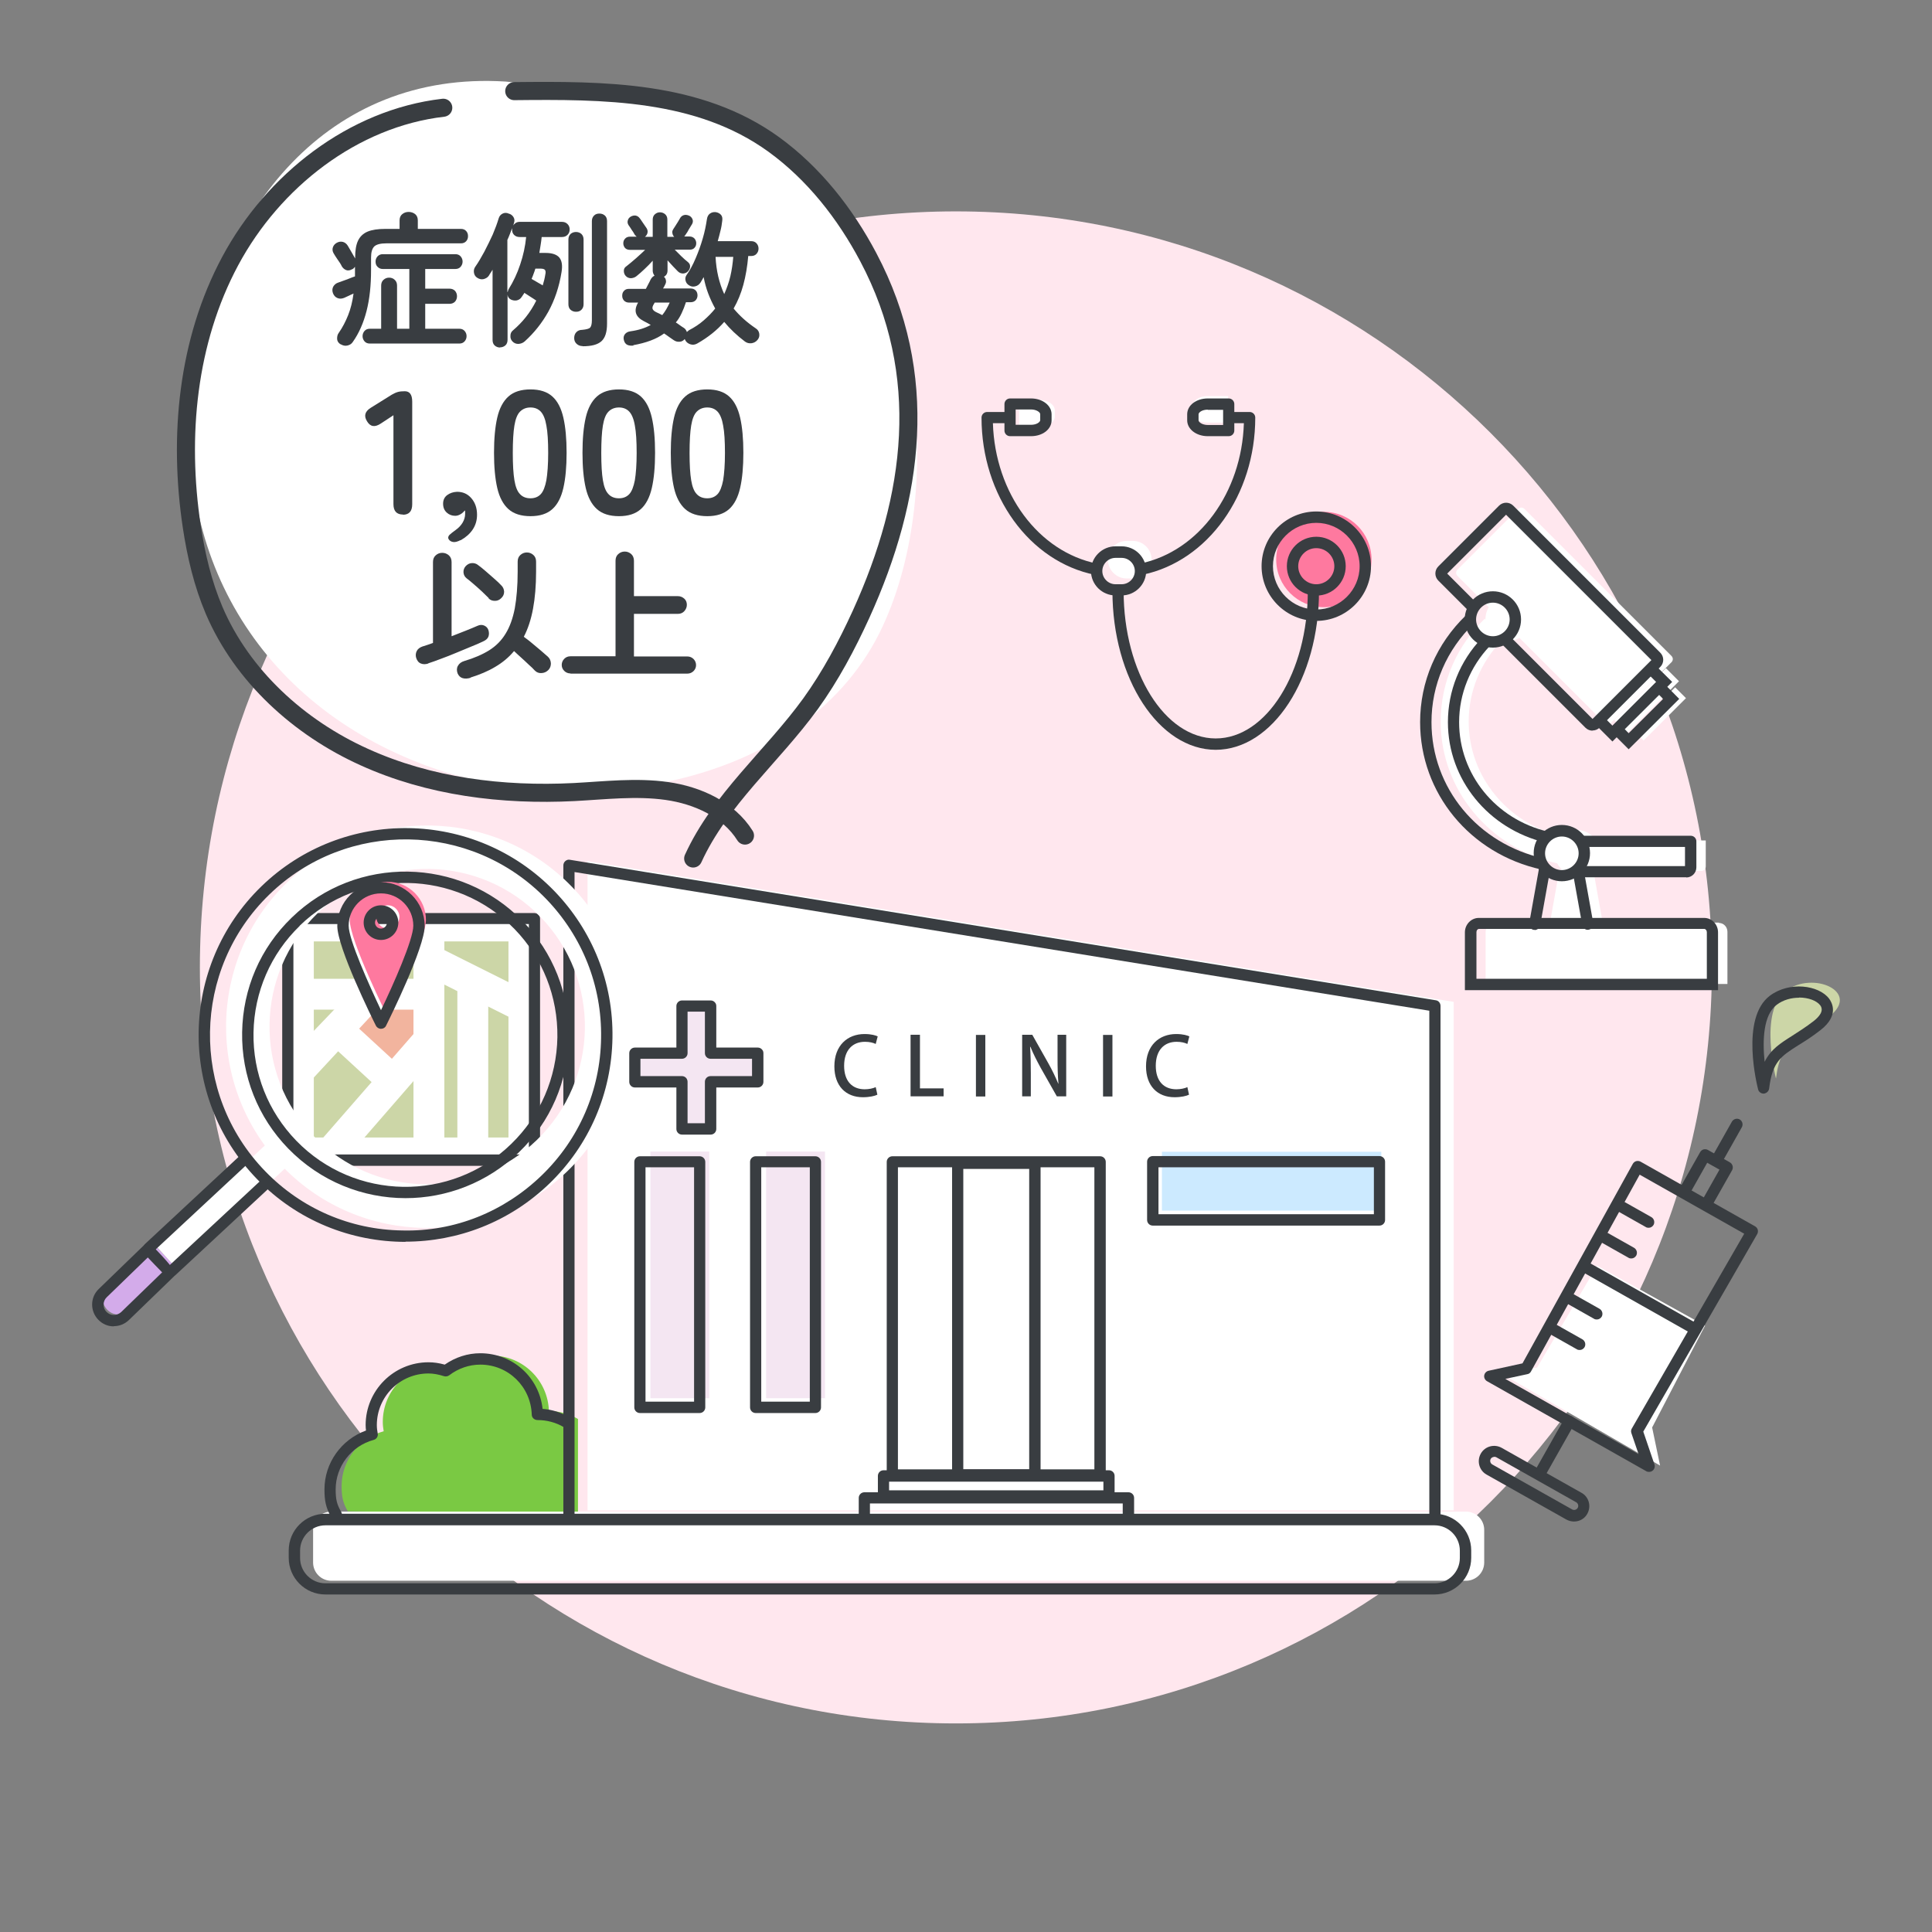
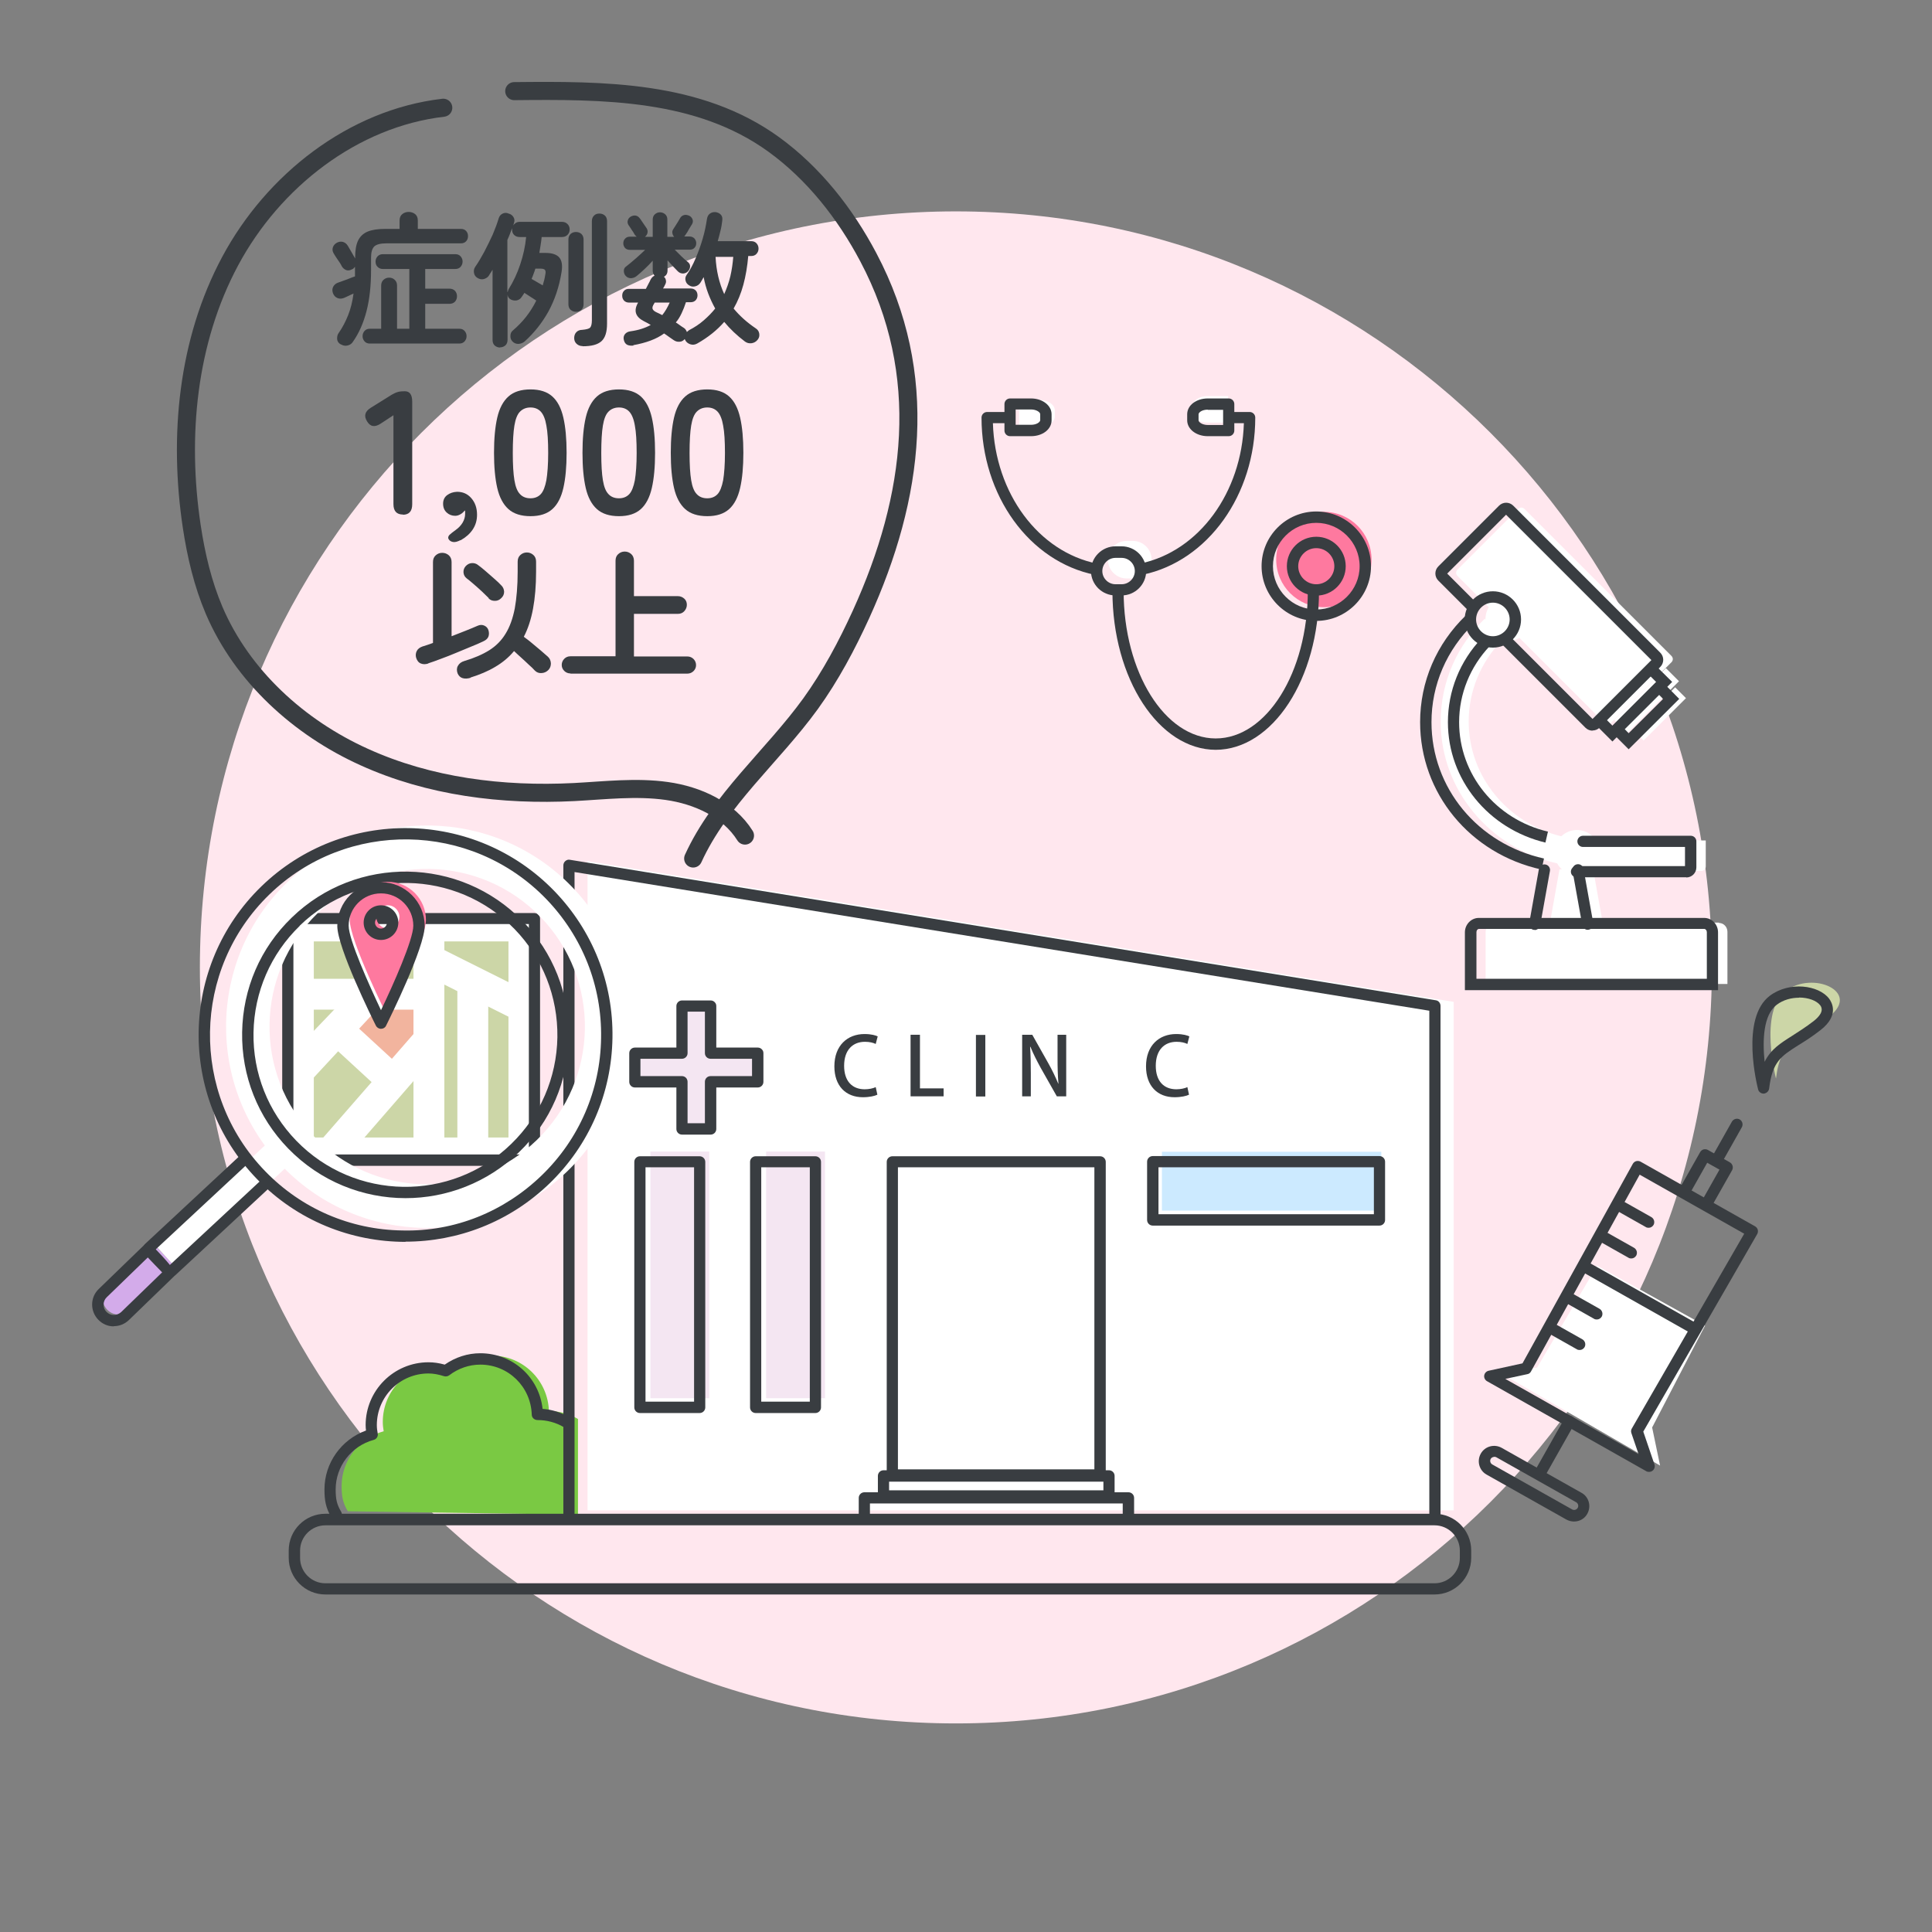
<svg xmlns="http://www.w3.org/2000/svg" width="107" height="107" viewBox="0 0 107 107" fill="none">
  <rect x="0" y="0" width="107" height="107" fill="#808080" stroke="none" />
  <g clip-path="url(#clip0_229_804)">
    <path d="M52.94 95.448C76.064 95.448 94.81 76.702 94.81 53.578C94.81 30.453 76.064 11.707 52.94 11.707C29.816 11.707 11.07 30.453 11.07 53.578C11.07 76.702 29.816 95.448 52.94 95.448Z" fill="#FFE7EE" />
    <path d="M98.36 59.738C98.36 59.738 97.39 56.018 98.9 54.878C100.41 53.748 103.06 54.928 101.33 56.278C99.6 57.628 98.63 57.518 98.36 59.728V59.738Z" fill="#CCD6A7" />
    <path d="M62.74 29.957H62.4C61.826 29.957 61.36 30.423 61.36 30.997C61.36 31.572 61.826 32.038 62.4 32.038H62.74C63.314 32.038 63.78 31.572 63.78 30.997C63.78 30.423 63.314 29.957 62.74 29.957Z" fill="white" />
    <path d="M91.94 81.168L83.14 76.068L85.13 75.738L88.45 70.098L94.43 73.418L91.5 79.058L91.94 81.168Z" fill="white" />
    <path d="M92.259 37.001L89.395 39.864L90.124 40.593L92.987 37.729L92.259 37.001Z" fill="white" />
    <path d="M92.773 38.064L90.426 40.412L91.027 41.013L93.374 38.665L92.773 38.064Z" fill="white" />
    <path d="M95.2 51.097H88.76L88.25 48.237H94.22C94.36 48.237 94.47 48.127 94.47 47.987V46.547H88.5L88.47 46.707C88.28 46.267 87.84 45.967 87.33 45.967C87 45.967 86.7 46.097 86.47 46.317C83.52 45.597 81.34 43.027 81.34 39.957C81.34 38.247 82.02 36.697 83.12 35.527L83.04 35.417C83.18 35.477 83.34 35.507 83.51 35.507C83.74 35.507 83.96 35.437 84.15 35.327L84.21 35.387L88.86 40.037C88.96 40.137 89.11 40.137 89.21 40.037L92.57 36.677C92.67 36.577 92.67 36.427 92.57 36.327L84.43 28.187C84.33 28.087 84.18 28.087 84.08 28.187L80.72 31.547C80.62 31.647 80.62 31.797 80.72 31.897L82.45 33.627C82.34 33.817 82.27 34.037 82.27 34.267C82.27 34.287 82.27 34.307 82.27 34.327L82.23 34.267C80.72 35.727 79.79 37.737 79.79 39.967C79.79 43.787 82.55 46.987 86.24 47.817C86.31 47.937 86.39 48.047 86.5 48.147H86.37L85.84 51.117H82.74C82.49 51.117 82.28 51.337 82.28 51.607V54.497H95.67V51.607C95.67 51.337 95.46 51.117 95.21 51.117L95.2 51.097Z" fill="white" />
    <path d="M73.32 33.628C74.778 33.628 75.96 32.446 75.96 30.988C75.96 29.53 74.778 28.348 73.32 28.348C71.862 28.348 70.68 29.53 70.68 30.988C70.68 32.446 71.862 33.628 73.32 33.628Z" fill="#FE799F" />
    <path d="M57.6 23.628H56.44V22.158H57.6C58.05 22.158 58.42 22.418 58.42 22.728V23.058C58.42 23.368 58.05 23.628 57.6 23.628Z" fill="white" />
    <path d="M66.86 23.407H68.02V21.938H66.86C66.41 21.938 66.04 22.198 66.04 22.508V22.837C66.04 23.148 66.41 23.407 66.86 23.407Z" fill="white" />
    <path d="M19.26 83.698C18.99 83.228 18.92 82.888 18.92 82.308C18.92 80.848 19.91 79.638 21.25 79.268C21.22 79.098 21.2 78.928 21.2 78.748C21.2 76.998 22.62 75.578 24.37 75.578C24.71 75.578 25.02 75.648 25.33 75.738C25.86 75.328 26.52 75.078 27.24 75.078C28.96 75.078 30.35 76.448 30.4 78.148C30.99 78.148 31.54 78.308 32.01 78.588V83.888L19.25 83.698H19.26Z" fill="#7AC943" />
    <path d="M80.51 55.487L32.54 47.697V83.647H80.51V55.487Z" fill="white" />
-     <path d="M81.19 83.717H18.35C17.792 83.717 17.34 84.169 17.34 84.727V86.537C17.34 87.095 17.792 87.547 18.35 87.547H81.19C81.748 87.547 82.2 87.095 82.2 86.537V84.727C82.2 84.169 81.748 83.717 81.19 83.717Z" fill="white" />
    <path d="M39.28 63.777H36.02V77.437H39.28V63.777Z" fill="#F4E6F2" />
    <path d="M45.69 63.777H42.43V77.437H45.69V63.777Z" fill="#F4E6F2" />
    <path d="M76.5 67.048V63.788H64.35V67.048H76.5Z" fill="#CCEAFF" />
    <path d="M42.28 58.177H39.67V55.567H38.08V58.177H35.47V59.767H38.08V62.377H39.67V59.767H42.28V58.177Z" fill="#F4E6F2" />
    <path d="M79.47 84.188C79.3 84.188 79.16 84.047 79.16 83.877V55.977L31.82 48.297V83.877C31.82 84.047 31.68 84.188 31.51 84.188C31.34 84.188 31.2 84.047 31.2 83.877V47.928C31.2 47.837 31.24 47.748 31.31 47.688C31.38 47.627 31.47 47.597 31.56 47.617L79.52 55.398C79.67 55.417 79.78 55.557 79.78 55.708V83.877C79.78 84.047 79.64 84.188 79.47 84.188Z" fill="#393D41" />
    <path d="M38.75 78.258H35.44C35.27 78.258 35.13 78.118 35.13 77.948V64.348C35.13 64.178 35.27 64.038 35.44 64.038H38.75C38.92 64.038 39.06 64.178 39.06 64.348V77.948C39.06 78.118 38.92 78.258 38.75 78.258ZM35.75 77.628H38.44V64.648H35.75V77.628Z" fill="#393D41" />
    <path d="M45.16 78.258H41.85C41.68 78.258 41.54 78.118 41.54 77.948V64.348C41.54 64.178 41.68 64.038 41.85 64.038H45.16C45.33 64.038 45.47 64.178 45.47 64.348V77.948C45.47 78.118 45.33 78.258 45.16 78.258ZM42.16 77.628H44.85V64.648H42.16V77.628Z" fill="#393D41" />
    <path d="M60.93 82.008H49.42C49.25 82.008 49.11 81.868 49.11 81.698V64.348C49.11 64.178 49.25 64.038 49.42 64.038H60.93C61.1 64.038 61.24 64.178 61.24 64.348V81.698C61.24 81.868 61.1 82.008 60.93 82.008ZM49.73 81.378H60.61V64.648H49.73V81.378Z" fill="#393D41" />
    <path d="M61.42 83.158H48.93C48.76 83.158 48.62 83.018 48.62 82.848V81.738C48.62 81.568 48.76 81.428 48.93 81.428H61.42C61.59 81.428 61.73 81.568 61.73 81.738V82.848C61.73 83.018 61.59 83.158 61.42 83.158ZM49.24 82.538H61.11V82.058H49.24V82.538Z" fill="#393D41" />
    <path d="M62.49 84.377C62.32 84.377 62.18 84.237 62.18 84.067V83.267H48.18V84.067C48.18 84.237 48.04 84.377 47.87 84.377C47.7 84.377 47.56 84.237 47.56 84.067V82.957C47.56 82.787 47.7 82.647 47.87 82.647H62.5C62.67 82.647 62.81 82.787 62.81 82.957V84.067C62.81 84.237 62.67 84.377 62.5 84.377H62.49Z" fill="#393D41" />
    <path d="M76.4 67.877H63.84C63.67 67.877 63.53 67.737 63.53 67.567V64.337C63.53 64.167 63.67 64.027 63.84 64.027H76.4C76.57 64.027 76.71 64.167 76.71 64.337V67.567C76.71 67.737 76.57 67.877 76.4 67.877ZM64.16 67.247H76.09V64.647H64.16V67.247Z" fill="#393D41" />
    <path d="M48.59 60.628C48.45 60.698 48.16 60.768 47.79 60.768C46.84 60.768 46.21 60.138 46.21 59.058C46.21 57.898 46.94 57.268 47.88 57.268C48.27 57.268 48.51 57.348 48.61 57.398L48.5 57.818C48.36 57.748 48.16 57.698 47.9 57.698C47.24 57.698 46.75 58.138 46.75 59.028C46.75 59.868 47.19 60.328 47.89 60.328C48.12 60.328 48.36 60.278 48.5 60.208L48.59 60.618V60.628Z" fill="#393D41" />
    <path d="M52.26 60.718H50.43V57.308H50.95V60.278H52.26V60.718Z" fill="#393D41" />
    <path d="M54.05 57.317H54.57V60.727H54.05V57.317Z" fill="#393D41" />
    <path d="M59.05 60.718H58.53L57.63 59.128C57.43 58.758 57.22 58.358 57.07 57.978H57.05C57.08 58.418 57.09 58.858 57.09 59.448V60.718H56.61V57.308H57.17L58.06 58.888C58.27 59.258 58.46 59.658 58.61 60.018H58.62C58.58 59.548 58.57 59.118 58.57 58.568V57.308H59.05V60.718Z" fill="#393D41" />
-     <path d="M61.09 57.317H61.61V60.727H61.09V57.317Z" fill="#393D41" />
    <path d="M65.85 60.628C65.71 60.698 65.42 60.768 65.05 60.768C64.1 60.768 63.47 60.138 63.47 59.058C63.47 57.898 64.2 57.268 65.14 57.268C65.53 57.268 65.77 57.348 65.87 57.398L65.76 57.818C65.62 57.748 65.42 57.698 65.16 57.698C64.5 57.698 64.01 58.138 64.01 59.028C64.01 59.868 64.45 60.328 65.15 60.328C65.38 60.328 65.62 60.278 65.76 60.208L65.85 60.618V60.628Z" fill="#393D41" />
    <path d="M39.36 62.838H37.77C37.6 62.838 37.46 62.698 37.46 62.528V60.228H35.16C34.99 60.228 34.85 60.088 34.85 59.918V58.328C34.85 58.158 34.99 58.018 35.16 58.018H37.46V55.718C37.46 55.548 37.6 55.408 37.77 55.408H39.36C39.53 55.408 39.67 55.548 39.67 55.718V58.018H41.97C42.14 58.018 42.28 58.158 42.28 58.328V59.918C42.28 60.088 42.14 60.228 41.97 60.228H39.67V62.528C39.67 62.698 39.53 62.838 39.36 62.838ZM38.08 62.208H39.04V59.908C39.04 59.738 39.18 59.598 39.35 59.598H41.65V58.638H39.35C39.18 58.638 39.04 58.498 39.04 58.328V56.028H38.08V58.328C38.08 58.498 37.94 58.638 37.77 58.638H35.47V59.598H37.77C37.94 59.598 38.08 59.738 38.08 59.908V62.208Z" fill="#393D41" />
-     <path d="M57.63 82.008H52.73V64.118H57.63V82.008ZM53.35 81.378H57V64.738H53.35V81.378Z" fill="#393D41" />
    <path d="M18.62 84.197C18.51 84.197 18.41 84.137 18.35 84.037C18.03 83.487 17.97 83.067 17.97 82.487C17.97 81.027 18.9 79.727 20.27 79.227C20.26 79.127 20.25 79.027 20.25 78.927C20.25 77.007 21.81 75.447 23.73 75.447C24.02 75.447 24.31 75.487 24.63 75.577C25.22 75.167 25.9 74.947 26.6 74.947C28.39 74.947 29.86 76.277 30.05 78.027C30.58 78.067 31.09 78.227 31.54 78.497C31.69 78.587 31.74 78.777 31.65 78.927C31.56 79.077 31.37 79.127 31.22 79.037C30.78 78.777 30.28 78.647 29.77 78.647C29.6 78.647 29.45 78.517 29.45 78.347C29.4 76.797 28.15 75.577 26.6 75.577C25.98 75.577 25.38 75.787 24.88 76.167C24.8 76.227 24.69 76.247 24.59 76.217C24.28 76.117 23.99 76.067 23.73 76.067C22.15 76.067 20.87 77.347 20.87 78.927C20.87 79.087 20.89 79.247 20.92 79.397C20.95 79.557 20.85 79.707 20.69 79.747C19.45 80.087 18.59 81.217 18.59 82.487C18.59 83.047 18.66 83.327 18.89 83.717C18.98 83.867 18.93 84.057 18.78 84.147C18.73 84.177 18.68 84.187 18.62 84.187V84.197Z" fill="#393D41" />
    <path d="M79.45 88.307H18.02C16.9 88.307 15.99 87.397 15.99 86.277V85.867C15.99 84.747 16.9 83.837 18.02 83.837H79.45C80.57 83.837 81.48 84.747 81.48 85.867V86.277C81.48 87.397 80.57 88.307 79.45 88.307ZM18.02 84.477C17.25 84.477 16.62 85.107 16.62 85.877V86.287C16.62 87.057 17.25 87.687 18.02 87.687H79.45C80.22 87.687 80.85 87.057 80.85 86.287V85.877C80.85 85.107 80.22 84.477 79.45 84.477H18.02Z" fill="#393D41" />
    <path d="M67.34 41.527C64.18 41.527 61.61 37.587 61.61 32.737C61.61 32.567 61.75 32.427 61.92 32.427C62.09 32.427 62.23 32.567 62.23 32.737C62.23 37.237 64.52 40.897 67.33 40.897C70.14 40.897 72.43 37.237 72.43 32.737C72.43 32.567 72.57 32.427 72.74 32.427C72.91 32.427 73.05 32.567 73.05 32.737C73.05 37.587 70.48 41.527 67.32 41.527H67.34Z" fill="#393D41" />
    <path d="M62.12 32.977H61.78C61.03 32.977 60.42 32.367 60.42 31.617C60.42 30.867 61.03 30.257 61.78 30.257H62.12C62.87 30.257 63.48 30.867 63.48 31.617C63.48 32.367 62.87 32.977 62.12 32.977ZM61.78 30.897C61.38 30.897 61.05 31.227 61.05 31.627C61.05 32.027 61.38 32.357 61.78 32.357H62.12C62.52 32.357 62.85 32.027 62.85 31.627C62.85 31.227 62.52 30.897 62.12 30.897H61.78Z" fill="#393D41" />
    <path d="M63.24 31.827C63.1 31.827 62.96 31.727 62.93 31.577C62.89 31.407 63 31.237 63.17 31.207C66.4 30.527 68.77 27.287 68.89 23.437H68.19C68.02 23.437 67.88 23.297 67.88 23.127C67.88 22.957 68.02 22.817 68.19 22.817H69.21C69.38 22.817 69.52 22.957 69.52 23.127C69.52 27.407 66.9 31.067 63.3 31.827C63.28 31.827 63.26 31.827 63.23 31.827H63.24Z" fill="#393D41" />
    <path d="M60.71 31.837C60.71 31.837 60.67 31.837 60.65 31.837C57.01 31.107 54.36 27.447 54.36 23.127C54.36 22.957 54.5 22.817 54.67 22.817H55.91C56.08 22.817 56.22 22.957 56.22 23.127C56.22 23.297 56.08 23.437 55.91 23.437H54.99C55.11 27.317 57.51 30.567 60.77 31.217C60.94 31.247 61.05 31.417 61.02 31.587C60.99 31.737 60.86 31.837 60.71 31.837Z" fill="#393D41" />
    <path d="M57.1 24.157H55.94C55.77 24.157 55.63 24.017 55.63 23.847V22.377C55.63 22.207 55.77 22.067 55.94 22.067H57.1C57.74 22.067 58.24 22.457 58.24 22.947V23.277C58.24 23.777 57.74 24.157 57.1 24.157ZM56.25 23.527H57.1C57.41 23.527 57.61 23.377 57.61 23.267V22.937C57.61 22.837 57.41 22.677 57.1 22.677H56.25V23.517V23.527Z" fill="#393D41" />
    <path d="M68.05 24.157H66.89C66.25 24.157 65.75 23.767 65.75 23.277V22.947C65.75 22.447 66.25 22.067 66.89 22.067H68.05C68.22 22.067 68.36 22.207 68.36 22.377V23.847C68.36 24.017 68.22 24.157 68.05 24.157ZM66.89 22.687C66.58 22.687 66.38 22.837 66.38 22.947V23.277C66.38 23.377 66.58 23.537 66.89 23.537H67.74V22.697H66.89V22.687Z" fill="#393D41" />
    <path d="M72.9 32.987C72 32.987 71.27 32.258 71.27 31.358C71.27 30.457 72 29.727 72.9 29.727C73.8 29.727 74.53 30.457 74.53 31.358C74.53 32.258 73.8 32.987 72.9 32.987ZM72.9 30.358C72.35 30.358 71.9 30.808 71.9 31.358C71.9 31.907 72.35 32.358 72.9 32.358C73.45 32.358 73.9 31.907 73.9 31.358C73.9 30.808 73.45 30.358 72.9 30.358Z" fill="#393D41" />
    <path d="M72.9 34.387C71.23 34.387 69.87 33.027 69.87 31.357C69.87 29.687 71.23 28.327 72.9 28.327C74.57 28.327 75.93 29.687 75.93 31.357C75.93 33.027 74.57 34.387 72.9 34.387ZM72.9 28.957C71.58 28.957 70.5 30.037 70.5 31.357C70.5 32.677 71.58 33.757 72.9 33.757C74.22 33.757 75.3 32.677 75.3 31.357C75.3 30.037 74.22 28.957 72.9 28.957Z" fill="#393D41" />
    <path d="M91.3 67.998C91.25 67.998 91.19 67.988 91.15 67.958L89.52 67.038C89.37 66.948 89.32 66.758 89.4 66.608C89.49 66.458 89.68 66.408 89.83 66.488L91.46 67.408C91.61 67.498 91.66 67.688 91.58 67.838C91.52 67.938 91.42 67.998 91.31 67.998H91.3Z" fill="#393D41" />
    <path d="M90.34 69.697C90.29 69.697 90.23 69.687 90.19 69.657L88.56 68.737C88.41 68.647 88.36 68.457 88.44 68.307C88.53 68.157 88.72 68.107 88.87 68.187L90.5 69.107C90.65 69.197 90.7 69.387 90.62 69.537C90.56 69.637 90.46 69.697 90.35 69.697H90.34Z" fill="#393D41" />
    <path d="M88.43 73.077C88.38 73.077 88.32 73.067 88.28 73.037L86.65 72.117C86.5 72.027 86.45 71.837 86.53 71.687C86.62 71.537 86.81 71.487 86.96 71.567L88.59 72.487C88.74 72.577 88.79 72.767 88.71 72.917C88.65 73.017 88.55 73.077 88.44 73.077H88.43Z" fill="#393D41" />
    <path d="M87.48 74.767C87.43 74.767 87.37 74.757 87.33 74.727L85.7 73.807C85.55 73.717 85.5 73.527 85.58 73.377C85.66 73.227 85.86 73.177 86.01 73.257L87.64 74.177C87.79 74.267 87.84 74.457 87.76 74.607C87.7 74.707 87.6 74.767 87.49 74.767H87.48Z" fill="#393D41" />
    <path d="M91.32 81.517C91.27 81.517 91.21 81.507 91.17 81.477L82.36 76.497C82.25 76.437 82.18 76.307 82.2 76.177C82.22 76.047 82.32 75.947 82.44 75.917L84.32 75.507L90.43 64.457C90.47 64.387 90.54 64.327 90.62 64.307C90.7 64.287 90.79 64.297 90.86 64.337L97.2 67.917C97.27 67.957 97.33 68.027 97.35 68.107C97.37 68.187 97.36 68.277 97.32 68.347L91.01 79.287L91.63 81.107C91.67 81.227 91.63 81.367 91.53 81.447C91.47 81.497 91.4 81.517 91.33 81.517H91.32ZM83.37 76.367L90.75 80.537L90.35 79.367C90.32 79.277 90.33 79.187 90.38 79.107L96.6 68.327L90.81 65.057L84.79 75.957C84.75 76.037 84.67 76.097 84.58 76.107L83.37 76.367Z" fill="#393D41" />
    <path d="M94.49 67.037C94.44 67.037 94.38 67.028 94.34 66.998C94.19 66.907 94.14 66.718 94.22 66.567L95.23 64.778L94.55 64.397L93.54 66.188C93.45 66.338 93.26 66.388 93.11 66.308C92.96 66.218 92.91 66.028 92.99 65.877L94.16 63.807C94.2 63.737 94.27 63.678 94.35 63.657C94.43 63.638 94.52 63.648 94.59 63.688L95.81 64.377C95.96 64.468 96.01 64.657 95.93 64.808L94.76 66.877C94.7 66.978 94.6 67.037 94.49 67.037Z" fill="#393D41" />
    <path d="M93.83 73.897C93.78 73.897 93.72 73.887 93.68 73.857L87.59 70.417C87.44 70.327 87.39 70.137 87.47 69.987C87.56 69.837 87.75 69.787 87.9 69.867L93.99 73.307C94.14 73.397 94.19 73.587 94.11 73.737C94.05 73.837 93.95 73.897 93.84 73.897H93.83Z" fill="#393D41" />
    <path d="M95.13 64.467C95.08 64.467 95.02 64.457 94.98 64.427C94.83 64.337 94.78 64.147 94.86 63.997L95.92 62.117C96.01 61.967 96.2 61.917 96.35 61.997C96.5 62.087 96.55 62.277 96.47 62.427L95.41 64.307C95.35 64.407 95.25 64.467 95.14 64.467H95.13Z" fill="#393D41" />
    <path d="M85.31 81.868C85.26 81.868 85.2 81.858 85.16 81.828C85.01 81.737 84.96 81.547 85.04 81.397L86.64 78.567C86.73 78.418 86.92 78.368 87.07 78.448C87.22 78.537 87.27 78.728 87.19 78.877L85.59 81.707C85.53 81.808 85.43 81.868 85.32 81.868H85.31Z" fill="#393D41" />
    <path d="M87.17 84.267C87.03 84.267 86.88 84.227 86.75 84.157L82.33 81.667C81.92 81.437 81.78 80.917 82.01 80.507C82.24 80.097 82.76 79.957 83.17 80.187L87.59 82.677C87.79 82.787 87.93 82.967 87.99 83.187C88.05 83.407 88.02 83.637 87.91 83.837C87.8 84.037 87.62 84.177 87.4 84.237C87.32 84.257 87.25 84.267 87.17 84.267ZM82.76 80.687C82.68 80.687 82.6 80.727 82.56 80.797C82.5 80.907 82.54 81.047 82.65 81.107L87.07 83.597C87.18 83.657 87.32 83.617 87.38 83.507C87.44 83.397 87.4 83.257 87.29 83.197L82.87 80.707C82.87 80.707 82.8 80.677 82.76 80.677V80.687Z" fill="#393D41" />
    <path d="M97.67 60.567C97.53 60.567 97.4 60.467 97.37 60.337C97.33 60.177 96.36 56.397 98.02 55.147C99.1 54.337 100.73 54.557 101.3 55.307C101.45 55.507 101.88 56.227 100.83 57.047C100.37 57.407 99.96 57.667 99.6 57.887C98.64 58.497 98.16 58.797 97.98 60.287C97.96 60.437 97.84 60.547 97.69 60.567C97.69 60.567 97.68 60.567 97.67 60.567ZM99.63 55.257C99.22 55.257 98.77 55.367 98.4 55.647C97.65 56.207 97.61 57.637 97.73 58.807C98.07 58.117 98.59 57.787 99.27 57.357C99.61 57.137 100.01 56.887 100.45 56.547C100.74 56.317 101.04 55.987 100.81 55.677C100.61 55.417 100.15 55.247 99.64 55.247L99.63 55.257Z" fill="#393D41" />
    <path d="M29.6 50.868H15.94V64.248H29.6V50.868Z" fill="white" />
    <path d="M29.6 64.568H15.94C15.77 64.568 15.63 64.428 15.63 64.258V50.878C15.63 50.708 15.77 50.568 15.94 50.568H29.6C29.77 50.568 29.91 50.708 29.91 50.878V64.258C29.91 64.428 29.77 64.568 29.6 64.568ZM16.25 63.938H29.29V51.178H16.25V63.938Z" fill="#393D41" />
    <path d="M28.16 52.138H17.38V62.998H28.16V52.138Z" fill="#CCD6A7" />
    <path d="M20.95 55.158L19.04 56.958L21.79 59.458L23.89 57.088L23.76 55.288L20.95 55.158Z" fill="#F2B49E" />
    <path d="M24.61 51.667H22.9V63.508H24.61V51.667Z" fill="white" />
    <path d="M23.86 54.208H16.83V55.917H23.86V54.208Z" fill="white" />
    <path d="M19.76 63.487L17.82 63.097L23.04 57.107L24.33 58.227L19.76 63.487Z" fill="white" />
    <path d="M19.245 56.376L18.087 57.634L21.287 60.58L22.445 59.322L19.245 56.376Z" fill="white" />
    <path d="M17.09 60.008L16.36 58.158L19.75 54.618C19.72 54.098 19.57 53.008 19.42 52.098L21.11 51.818C21.67 55.258 21.53 55.528 20.96 55.818L17.09 59.988V60.008Z" fill="white" />
    <path d="M24.061 52.345L23.296 53.874L28.304 56.379L29.069 54.85L24.061 52.345Z" fill="white" />
    <path d="M27.04 54.248H25.33V63.588H27.04V54.248Z" fill="white" />
    <path d="M9.7 70.137L7.2 72.557C6.85 72.897 6.28 72.887 5.94 72.537C5.6 72.187 5.61 71.617 5.96 71.277L8.46 68.857C8.46 68.857 9.71 70.137 9.7 70.137Z" fill="#D3ABEA" />
    <path d="M31.67 49.108C27.39 44.688 20.33 44.578 15.91 48.858C11.49 53.138 11.38 60.198 15.66 64.618C19.94 69.038 27 69.148 31.42 64.868C35.84 60.588 35.95 53.528 31.67 49.108ZM29.74 63.128C26.28 66.488 20.75 66.398 17.39 62.938C14.03 59.478 14.12 53.948 17.58 50.588C21.04 47.228 26.57 47.318 29.93 50.778C33.29 54.238 33.2 59.768 29.74 63.128Z" fill="white" />
    <path d="M9.8 70.268L8.66 69.038L14.95 63.178L15.94 64.568L9.8 70.268Z" fill="white" />
    <path d="M22.46 68.778C19.46 68.778 16.47 67.618 14.23 65.297C9.83 60.758 9.94 53.487 14.48 49.087C19.02 44.688 26.29 44.807 30.69 49.337C32.82 51.538 33.97 54.428 33.92 57.487C33.87 60.547 32.64 63.407 30.44 65.537C28.22 67.688 25.34 68.767 22.46 68.767V68.778ZM14.92 49.538C10.63 53.697 10.52 60.568 14.68 64.858C16.69 66.938 19.4 68.108 22.29 68.147C25.18 68.218 27.92 67.108 30 65.097C32.08 63.087 33.25 60.377 33.29 57.487C33.34 54.597 32.25 51.858 30.24 49.778C26.08 45.487 19.21 45.377 14.92 49.538Z" fill="#393D41" />
    <path d="M6.31 73.457H6.29C5.97 73.457 5.67 73.327 5.44 73.087C4.98 72.607 4.99 71.847 5.47 71.387L7.97 68.967C8.09 68.847 8.29 68.847 8.41 68.967C9.337 69.914 9.77 70.454 9.71 70.587C9.71 70.587 9.67 70.657 9.64 70.687L7.14 73.107C6.91 73.327 6.62 73.447 6.3 73.447L6.31 73.457ZM8.18 69.647L5.91 71.847C5.68 72.067 5.68 72.437 5.9 72.657C6.01 72.767 6.15 72.827 6.3 72.827C6.45 72.827 6.6 72.767 6.71 72.667L8.98 70.467C8.76 70.237 8.4 69.877 8.18 69.637V69.647Z" fill="#393D41" />
    <path d="M9.52 70.688C9.44 70.688 9.35 70.658 9.29 70.588C9.17 70.458 9.18 70.258 9.31 70.148L14.58 65.248C14.71 65.128 14.91 65.138 15.02 65.268C15.14 65.398 15.13 65.598 15 65.708L9.73 70.608C9.67 70.668 9.59 70.688 9.52 70.688Z" fill="#393D41" />
    <path d="M8.26 69.418C8.18 69.418 8.09 69.388 8.03 69.318C7.91 69.188 7.92 68.988 8.05 68.878L13.4 63.898C13.53 63.778 13.73 63.788 13.84 63.918C13.96 64.048 13.95 64.248 13.82 64.358L8.47 69.338C8.41 69.398 8.33 69.418 8.26 69.418Z" fill="#393D41" />
    <path d="M22.46 66.357C20.1 66.357 17.74 65.437 15.96 63.607C14.28 61.877 13.37 59.587 13.41 57.167C13.45 54.747 14.42 52.497 16.16 50.817C19.74 47.347 25.48 47.437 28.95 51.017C30.63 52.747 31.54 55.037 31.5 57.457C31.46 59.877 30.49 62.127 28.75 63.807C27 65.507 24.72 66.357 22.46 66.357ZM16.6 51.277C14.99 52.837 14.08 54.937 14.04 57.187C14 59.437 14.85 61.567 16.41 63.177C19.64 66.507 24.98 66.597 28.31 63.357C29.92 61.797 30.83 59.697 30.87 57.447C30.9 55.197 30.06 53.067 28.5 51.457C25.27 48.127 19.93 48.037 16.6 51.267V51.277Z" fill="#393D41" />
    <path d="M21.05 49.168C19.89 49.168 18.94 50.108 18.94 51.278C18.94 52.448 21.05 56.668 21.05 56.668C21.05 56.668 23.16 52.438 23.16 51.278C23.16 50.118 22.22 49.168 21.05 49.168ZM21.05 51.738C20.69 51.738 20.41 51.448 20.41 51.098C20.41 50.748 20.7 50.458 21.05 50.458C21.4 50.458 21.69 50.748 21.69 51.098C21.69 51.448 21.4 51.738 21.05 51.738Z" fill="white" />
    <path d="M21.48 48.838C20.32 48.838 19.37 49.778 19.37 50.948C19.37 52.118 21.48 56.338 21.48 56.338C21.48 56.338 23.59 52.108 23.59 50.948C23.59 49.788 22.65 48.838 21.48 48.838ZM21.48 51.418C21.12 51.418 20.84 51.128 20.84 50.778C20.84 50.428 21.13 50.138 21.48 50.138C21.83 50.138 22.12 50.428 22.12 50.778C22.12 51.128 21.83 51.418 21.48 51.418Z" fill="#FE799F" />
    <path d="M21.1 56.978C20.98 56.978 20.87 56.908 20.82 56.808C20.6 56.368 18.68 52.478 18.68 51.278C18.68 49.948 19.77 48.858 21.1 48.858C22.43 48.858 23.52 49.948 23.52 51.278C23.52 52.478 21.6 56.368 21.38 56.808C21.33 56.918 21.22 56.978 21.1 56.978ZM21.1 49.478C20.11 49.478 19.31 50.278 19.31 51.268C19.31 52.038 20.43 54.528 21.1 55.948C21.78 54.538 22.89 52.038 22.89 51.268C22.89 50.278 22.09 49.478 21.1 49.478Z" fill="#393D41" />
    <path d="M21.1 52.058C20.57 52.058 20.14 51.628 20.14 51.098C20.14 50.568 20.57 50.138 21.1 50.138C21.63 50.138 22.06 50.568 22.06 51.098C22.06 51.628 21.63 52.058 21.1 52.058ZM21.1 50.768C20.92 50.768 20.77 50.918 20.77 51.098C20.77 51.278 20.92 51.428 21.1 51.428C21.28 51.428 21.43 51.278 21.43 51.098C21.43 50.918 21.28 50.768 21.1 50.768Z" fill="#393D41" />
    <path d="M82.68 35.867C81.82 35.867 81.12 35.167 81.12 34.307C81.12 33.447 81.82 32.747 82.68 32.747C83.54 32.747 84.24 33.447 84.24 34.307C84.24 35.167 83.54 35.867 82.68 35.867ZM82.68 33.377C82.17 33.377 81.75 33.797 81.75 34.307C81.75 34.817 82.17 35.237 82.68 35.237C83.19 35.237 83.61 34.817 83.61 34.307C83.61 33.797 83.19 33.377 82.68 33.377Z" fill="#393D41" />
-     <path d="M86.5 48.807C85.64 48.807 84.94 48.108 84.94 47.248C84.94 46.388 85.64 45.688 86.5 45.688C87.36 45.688 88.06 46.388 88.06 47.248C88.06 48.108 87.36 48.807 86.5 48.807ZM86.5 46.328C85.99 46.328 85.57 46.748 85.57 47.258C85.57 47.767 85.99 48.188 86.5 48.188C87.01 48.188 87.43 47.767 87.43 47.258C87.43 46.748 87.01 46.328 86.5 46.328Z" fill="#393D41" />
    <path d="M85.6 46.667C82.42 45.907 80.19 43.167 80.19 39.997C80.19 38.267 80.85 36.617 82.06 35.347L82.51 35.777C81.42 36.927 80.81 38.427 80.81 39.997C80.81 42.877 82.83 45.377 85.73 46.057L85.59 46.667H85.6Z" fill="#393D41" />
    <path d="M85.37 48.157C81.41 47.287 78.65 43.927 78.65 39.997C78.65 37.757 79.55 35.657 81.19 34.077L81.63 34.527C80.12 35.987 79.28 37.927 79.28 39.997C79.28 43.637 81.84 46.737 85.51 47.547L85.38 48.157H85.37Z" fill="#393D41" />
    <path d="M88.21 40.467C88.07 40.467 87.92 40.417 87.81 40.307L83.16 35.657L83.6 35.217L88.2 39.817L91.46 36.557L83.41 28.507L80.15 31.767L81.83 33.447L81.39 33.887L79.66 32.157C79.44 31.937 79.44 31.587 79.66 31.367L83.02 28.007C83.24 27.787 83.59 27.787 83.81 28.007L91.95 36.147C92.17 36.367 92.17 36.717 91.95 36.937L88.59 40.297C88.48 40.407 88.34 40.457 88.19 40.457L88.21 40.467Z" fill="#393D41" />
    <path d="M89.3 41.067L88.35 40.117L88.79 39.677L89.3 40.187L91.72 37.767L91.21 37.257L91.65 36.817L92.61 37.767L89.3 41.067Z" fill="#393D41" />
    <path d="M90.2 41.497L89.38 40.677L89.83 40.227L90.2 40.607L92.11 38.707L91.73 38.327L92.18 37.877L93 38.707L90.2 41.497Z" fill="#393D41" />
    <path d="M93.39 48.587H87.31C87.14 48.587 87 48.447 87 48.277C87 48.107 87.14 47.967 87.31 47.967H93.32V46.907H87.67C87.5 46.907 87.36 46.767 87.36 46.597C87.36 46.427 87.5 46.287 87.67 46.287H93.64C93.81 46.287 93.95 46.427 93.95 46.597V48.037C93.95 48.347 93.7 48.597 93.39 48.597V48.587Z" fill="#393D41" />
    <path d="M95.15 54.837H81.13V51.637C81.13 51.197 81.48 50.837 81.9 50.837H94.38C94.81 50.837 95.15 51.197 95.15 51.637V54.837ZM81.76 54.207H94.53V51.627C94.53 51.527 94.46 51.447 94.39 51.447H81.91C81.83 51.447 81.77 51.527 81.77 51.627V54.207H81.76Z" fill="#393D41" />
    <path d="M85 51.498C85 51.498 84.96 51.498 84.94 51.498C84.77 51.468 84.66 51.307 84.69 51.138L85.23 48.127C85.26 47.958 85.42 47.847 85.59 47.877C85.76 47.907 85.87 48.068 85.84 48.237L85.3 51.248C85.27 51.398 85.14 51.508 84.99 51.508L85 51.498Z" fill="#393D41" />
    <path d="M87.94 51.497C87.79 51.497 87.66 51.387 87.63 51.237L87.09 48.227C87.06 48.057 87.17 47.897 87.34 47.867C87.51 47.837 87.67 47.947 87.7 48.117L88.24 51.127C88.27 51.297 88.16 51.457 87.99 51.487C87.97 51.487 87.95 51.487 87.93 51.487L87.94 51.497Z" fill="#393D41" />
-     <path d="M44.31 8.647C40.95 5.787 35.99 5.267 31.76 4.887C30.89 4.807 30 4.747 29.11 4.727C28.77 4.617 28.4 4.547 28 4.517C18.09 3.897 12.11 11.717 10.77 20.747C9.32 30.547 14.31 39.037 23.76 42.457C32.22 45.517 44.76 43.597 48.89 34.677C52.47 26.947 51.04 14.357 44.31 8.647Z" fill="white" />
    <path d="M18.84 19.057C18.73 18.977 18.67 18.877 18.67 18.757C18.67 18.637 18.69 18.527 18.76 18.437C18.97 18.137 19.14 17.807 19.28 17.457C19.42 17.107 19.52 16.707 19.58 16.257C19.48 16.297 19.39 16.347 19.3 16.387C19.21 16.427 19.13 16.467 19.06 16.497C18.93 16.547 18.81 16.557 18.69 16.507C18.57 16.457 18.49 16.367 18.44 16.237C18.39 16.097 18.4 15.977 18.46 15.867C18.52 15.767 18.61 15.687 18.74 15.647C18.8 15.627 18.88 15.597 18.99 15.557C19.1 15.517 19.22 15.477 19.34 15.427C19.46 15.377 19.57 15.337 19.66 15.307V14.777C19.66 14.777 19.61 14.827 19.59 14.857C19.56 14.887 19.53 14.907 19.49 14.917C19.38 14.977 19.27 14.997 19.17 14.957C19.07 14.917 18.99 14.847 18.93 14.747C18.88 14.637 18.8 14.517 18.7 14.377C18.6 14.237 18.53 14.117 18.47 14.017C18.41 13.907 18.4 13.797 18.44 13.687C18.48 13.577 18.55 13.507 18.65 13.447C18.76 13.387 18.87 13.367 18.99 13.397C19.1 13.427 19.19 13.497 19.26 13.607C19.32 13.707 19.39 13.827 19.47 13.967C19.55 14.107 19.62 14.227 19.67 14.317V14.257C19.67 13.867 19.72 13.557 19.83 13.327C19.94 13.097 20.12 12.927 20.36 12.827C20.6 12.727 20.93 12.677 21.34 12.677H22.13V12.207C22.13 12.057 22.18 11.937 22.28 11.857C22.38 11.777 22.5 11.737 22.63 11.737C22.76 11.737 22.89 11.777 22.99 11.857C23.09 11.937 23.14 12.057 23.14 12.207V12.677H25.53C25.65 12.677 25.75 12.717 25.82 12.797C25.89 12.877 25.92 12.967 25.92 13.077C25.92 13.187 25.89 13.277 25.82 13.357C25.75 13.437 25.65 13.477 25.53 13.477H21.4C21.07 13.477 20.85 13.537 20.73 13.647C20.61 13.767 20.55 13.967 20.55 14.267V14.947C20.55 15.807 20.47 16.567 20.3 17.227C20.13 17.887 19.88 18.457 19.54 18.937C19.47 19.047 19.37 19.107 19.24 19.137C19.11 19.167 18.99 19.137 18.87 19.067L18.84 19.057ZM20.48 19.027C20.36 19.027 20.26 18.987 20.19 18.907C20.12 18.827 20.08 18.727 20.08 18.617C20.08 18.507 20.12 18.407 20.19 18.327C20.26 18.247 20.36 18.207 20.48 18.207H21.11V15.817C21.11 15.687 21.15 15.577 21.24 15.497C21.33 15.417 21.43 15.377 21.55 15.377C21.67 15.377 21.78 15.417 21.86 15.497C21.95 15.577 21.99 15.687 21.99 15.817V18.207H22.67V14.897H21.2C21.08 14.897 20.99 14.857 20.91 14.777C20.83 14.697 20.8 14.607 20.8 14.487C20.8 14.367 20.84 14.277 20.91 14.197C20.99 14.117 21.08 14.077 21.2 14.077H25.22C25.34 14.077 25.44 14.117 25.51 14.197C25.58 14.277 25.62 14.377 25.62 14.487C25.62 14.597 25.58 14.697 25.51 14.777C25.44 14.857 25.34 14.897 25.22 14.897H23.55V15.987H24.89C25.02 15.987 25.12 16.027 25.2 16.107C25.27 16.187 25.31 16.287 25.31 16.407C25.31 16.527 25.27 16.627 25.2 16.707C25.12 16.787 25.02 16.827 24.89 16.827H23.55V18.207H25.44C25.56 18.207 25.66 18.247 25.73 18.327C25.8 18.407 25.84 18.497 25.84 18.617C25.84 18.737 25.8 18.827 25.73 18.907C25.66 18.987 25.56 19.027 25.44 19.027H20.48Z" fill="#393D41" />
    <path d="M27.7 19.247C27.58 19.247 27.48 19.207 27.4 19.137C27.32 19.067 27.28 18.957 27.28 18.828V14.938C27.25 14.988 27.21 15.047 27.18 15.098C27.14 15.148 27.11 15.207 27.08 15.258C27.02 15.357 26.92 15.418 26.79 15.457C26.66 15.488 26.54 15.457 26.42 15.377C26.33 15.318 26.27 15.227 26.25 15.107C26.23 14.988 26.25 14.877 26.32 14.777C26.49 14.537 26.65 14.258 26.82 13.947C26.99 13.627 27.14 13.307 27.29 12.988C27.43 12.658 27.54 12.357 27.62 12.088C27.66 11.957 27.74 11.877 27.84 11.828C27.94 11.777 28.06 11.777 28.17 11.828C28.29 11.857 28.38 11.928 28.44 12.027C28.5 12.127 28.51 12.238 28.46 12.367C28.46 12.387 28.45 12.408 28.44 12.428C28.44 12.447 28.43 12.477 28.42 12.498C28.45 12.438 28.5 12.387 28.56 12.348C28.62 12.307 28.7 12.287 28.78 12.287H31.12C31.25 12.287 31.35 12.328 31.43 12.408C31.51 12.488 31.55 12.588 31.55 12.707C31.55 12.828 31.51 12.928 31.43 13.008C31.35 13.088 31.25 13.127 31.12 13.127H30C29.98 13.277 29.97 13.428 29.94 13.578C29.92 13.727 29.89 13.867 29.87 14.008H30.22C30.58 14.008 30.84 14.098 30.98 14.268C31.12 14.438 31.16 14.707 31.1 15.068C30.97 15.887 30.72 16.617 30.37 17.258C30.02 17.887 29.58 18.438 29.06 18.907C28.96 18.997 28.84 19.038 28.71 19.047C28.58 19.047 28.47 19.008 28.37 18.898C28.29 18.808 28.26 18.707 28.27 18.587C28.27 18.468 28.32 18.367 28.41 18.297C28.95 17.837 29.38 17.297 29.7 16.648C29.61 16.587 29.51 16.517 29.38 16.438C29.25 16.358 29.14 16.277 29.04 16.218C29.02 16.258 29 16.297 28.97 16.328C28.95 16.367 28.92 16.407 28.89 16.448C28.83 16.547 28.74 16.608 28.62 16.637C28.5 16.657 28.39 16.637 28.29 16.587C28.18 16.527 28.12 16.438 28.11 16.317V18.817C28.11 18.948 28.07 19.058 27.99 19.128C27.91 19.198 27.81 19.238 27.69 19.238L27.7 19.247ZM28.12 16.168C28.13 16.108 28.15 16.047 28.18 15.998C28.43 15.598 28.64 15.158 28.81 14.648C28.98 14.148 29.09 13.637 29.14 13.127H28.78C28.65 13.127 28.55 13.088 28.47 13.008C28.39 12.928 28.36 12.828 28.36 12.707C28.36 12.678 28.36 12.648 28.36 12.637C28.32 12.738 28.28 12.848 28.24 12.957C28.2 13.068 28.15 13.178 28.1 13.287V16.168H28.12ZM30.06 15.797C30.12 15.607 30.17 15.408 30.2 15.207C30.23 15.088 30.22 14.998 30.18 14.947C30.14 14.898 30.05 14.877 29.92 14.877H29.65C29.62 14.977 29.59 15.068 29.55 15.168C29.52 15.258 29.48 15.357 29.44 15.447C29.53 15.498 29.63 15.557 29.75 15.627C29.87 15.697 29.97 15.758 30.06 15.807V15.797ZM31.9 17.267C31.78 17.267 31.68 17.227 31.6 17.157C31.52 17.087 31.48 16.977 31.48 16.848V13.268C31.48 13.137 31.52 13.037 31.6 12.957C31.68 12.887 31.78 12.848 31.9 12.848C32.02 12.848 32.12 12.887 32.2 12.957C32.28 13.037 32.32 13.137 32.32 13.268V16.848C32.32 16.977 32.28 17.078 32.2 17.157C32.12 17.238 32.02 17.267 31.9 17.267ZM32.27 19.168C32.14 19.168 32.03 19.128 31.94 19.047C31.85 18.968 31.8 18.858 31.8 18.727C31.8 18.608 31.83 18.497 31.91 18.407C31.99 18.317 32.1 18.267 32.25 18.267C32.47 18.247 32.62 18.207 32.68 18.148C32.74 18.087 32.78 17.948 32.78 17.747V12.248C32.78 12.117 32.82 12.018 32.9 11.938C32.98 11.857 33.08 11.828 33.2 11.828C33.32 11.828 33.42 11.867 33.5 11.938C33.58 12.008 33.62 12.117 33.62 12.248V17.918C33.62 18.387 33.52 18.707 33.31 18.898C33.1 19.087 32.76 19.177 32.27 19.177V19.168Z" fill="#393D41" />
    <path d="M35.09 19.137C34.95 19.157 34.83 19.137 34.74 19.098C34.64 19.047 34.58 18.957 34.55 18.828C34.52 18.707 34.54 18.598 34.61 18.508C34.68 18.418 34.78 18.367 34.92 18.348C35.36 18.288 35.73 18.168 36.04 17.997C35.98 17.957 35.91 17.927 35.85 17.887C35.79 17.858 35.72 17.817 35.66 17.788C35.19 17.547 35.08 17.207 35.34 16.758H34.84C34.72 16.758 34.63 16.718 34.56 16.648C34.49 16.567 34.46 16.488 34.46 16.378C34.46 16.267 34.49 16.177 34.56 16.108C34.63 16.027 34.72 15.998 34.84 15.998H35.77C35.82 15.908 35.86 15.818 35.91 15.727C35.96 15.637 36 15.557 36.03 15.488C36.09 15.377 36.16 15.307 36.25 15.268C36.19 15.188 36.15 15.098 36.15 14.998V14.438C36.01 14.598 35.86 14.748 35.7 14.898C35.54 15.047 35.4 15.178 35.26 15.287C35.17 15.367 35.06 15.398 34.95 15.408C34.83 15.408 34.73 15.367 34.65 15.277C34.58 15.197 34.55 15.107 34.55 14.998C34.55 14.887 34.6 14.807 34.69 14.748C34.85 14.627 35.02 14.477 35.22 14.307C35.42 14.127 35.59 13.977 35.73 13.838H34.89C34.78 13.838 34.69 13.807 34.62 13.738C34.56 13.668 34.52 13.578 34.52 13.477C34.52 13.377 34.55 13.287 34.62 13.217C34.68 13.148 34.77 13.107 34.89 13.107H35.26C35.26 13.107 35.19 13.047 35.16 13.008C35.14 12.967 35.1 12.908 35.06 12.838C35.01 12.768 34.96 12.697 34.92 12.627C34.87 12.557 34.83 12.498 34.81 12.467C34.76 12.387 34.74 12.297 34.77 12.207C34.79 12.117 34.85 12.047 34.93 11.998C35.02 11.947 35.11 11.928 35.2 11.938C35.3 11.957 35.37 12.008 35.43 12.088C35.46 12.127 35.5 12.178 35.55 12.258C35.6 12.328 35.65 12.398 35.7 12.477C35.75 12.557 35.79 12.607 35.81 12.637C35.86 12.717 35.88 12.807 35.86 12.898C35.84 12.988 35.79 13.057 35.72 13.117H36.15V12.158C36.15 12.037 36.19 11.938 36.27 11.867C36.35 11.797 36.44 11.758 36.55 11.758C36.66 11.758 36.76 11.797 36.84 11.867C36.92 11.938 36.96 12.037 36.96 12.158V13.117H37.34C37.29 13.068 37.25 12.998 37.24 12.918C37.22 12.838 37.24 12.768 37.29 12.688C37.32 12.648 37.35 12.598 37.4 12.518C37.45 12.447 37.49 12.367 37.54 12.297C37.59 12.217 37.62 12.168 37.64 12.127C37.69 12.018 37.77 11.947 37.86 11.918C37.95 11.887 38.05 11.898 38.15 11.938C38.25 11.977 38.31 12.047 38.35 12.137C38.39 12.227 38.38 12.328 38.32 12.428C38.29 12.467 38.26 12.527 38.21 12.607C38.16 12.688 38.11 12.768 38.07 12.848C38.02 12.928 37.98 12.988 37.95 13.027C37.93 13.057 37.91 13.088 37.89 13.098H38.19C38.3 13.098 38.39 13.137 38.46 13.207C38.52 13.277 38.56 13.367 38.56 13.467C38.56 13.568 38.53 13.658 38.46 13.727C38.4 13.797 38.31 13.828 38.19 13.828H37.37C37.48 13.938 37.6 14.057 37.73 14.188C37.86 14.318 37.98 14.418 38.08 14.498C38.17 14.568 38.22 14.648 38.22 14.748C38.22 14.848 38.18 14.938 38.11 15.018C38.04 15.098 37.95 15.137 37.84 15.148C37.73 15.148 37.63 15.117 37.54 15.027C37.46 14.947 37.37 14.857 37.27 14.748C37.17 14.637 37.07 14.527 36.97 14.418V14.977C36.97 15.148 36.9 15.258 36.77 15.328C36.83 15.377 36.87 15.447 36.88 15.527C36.9 15.607 36.88 15.688 36.83 15.777C36.81 15.807 36.8 15.848 36.78 15.877C36.76 15.908 36.74 15.947 36.72 15.977H38.25C38.37 15.977 38.46 16.017 38.53 16.087C38.6 16.157 38.63 16.258 38.63 16.358C38.63 16.457 38.6 16.547 38.53 16.628C38.46 16.698 38.37 16.738 38.25 16.738H37.99C37.92 16.957 37.84 17.157 37.75 17.348C37.66 17.538 37.56 17.707 37.43 17.858C37.51 17.907 37.59 17.968 37.66 18.017C37.73 18.067 37.8 18.117 37.87 18.157C37.92 18.188 37.96 18.227 37.98 18.267C38.01 18.308 38.03 18.348 38.04 18.387L38.1 18.337C38.1 18.337 38.14 18.308 38.16 18.288C38.47 18.128 38.74 17.948 38.98 17.738C39.22 17.527 39.43 17.317 39.61 17.087C39.46 16.817 39.33 16.538 39.22 16.247C39.11 15.957 39.03 15.658 38.97 15.348C38.94 15.398 38.91 15.457 38.88 15.508C38.85 15.557 38.82 15.607 38.79 15.658C38.72 15.758 38.63 15.828 38.51 15.857C38.39 15.887 38.28 15.877 38.17 15.807C38.07 15.748 38 15.668 37.97 15.547C37.94 15.428 37.96 15.328 38.02 15.238C38.21 14.967 38.38 14.658 38.53 14.297C38.68 13.947 38.81 13.588 38.92 13.207C39.03 12.838 39.1 12.477 39.15 12.148C39.17 12.008 39.22 11.898 39.32 11.828C39.42 11.758 39.52 11.738 39.64 11.748C39.76 11.768 39.86 11.818 39.93 11.898C40 11.977 40.02 12.088 40 12.227C39.98 12.408 39.95 12.598 39.9 12.787C39.85 12.977 39.81 13.168 39.75 13.357H41.61C41.73 13.357 41.83 13.398 41.9 13.477C41.97 13.557 42.01 13.648 42.01 13.768C42.01 13.887 41.97 13.977 41.9 14.057C41.83 14.137 41.73 14.178 41.61 14.178H41.44C41.39 14.758 41.3 15.287 41.17 15.768C41.04 16.247 40.86 16.688 40.63 17.087C40.96 17.488 41.37 17.858 41.86 18.188C41.97 18.258 42.03 18.358 42.05 18.477C42.07 18.608 42.04 18.718 41.96 18.817C41.87 18.927 41.76 18.988 41.63 19.008C41.49 19.027 41.37 18.997 41.26 18.918C40.82 18.587 40.43 18.218 40.11 17.828C39.71 18.288 39.21 18.688 38.61 19.027C38.48 19.098 38.36 19.108 38.23 19.067C38.11 19.027 38.02 18.957 37.96 18.858C37.96 18.837 37.95 18.828 37.94 18.817C37.94 18.808 37.93 18.788 37.92 18.777C37.85 18.867 37.76 18.918 37.64 18.927C37.52 18.938 37.41 18.907 37.31 18.837C37.22 18.777 37.14 18.718 37.05 18.657C36.96 18.598 36.88 18.527 36.78 18.468C36.36 18.777 35.79 18.988 35.07 19.117L35.09 19.137ZM36.68 17.448C36.76 17.348 36.83 17.247 36.9 17.128C36.97 17.008 37.03 16.887 37.09 16.758H36.26L36.22 16.828C36.15 16.938 36.12 17.027 36.14 17.098C36.16 17.168 36.23 17.238 36.36 17.297C36.41 17.317 36.46 17.348 36.51 17.367C36.56 17.398 36.62 17.418 36.67 17.448H36.68ZM40.11 16.288C40.25 15.967 40.37 15.637 40.45 15.297C40.53 14.947 40.58 14.598 40.61 14.227H39.63C39.65 14.617 39.7 14.977 39.78 15.318C39.86 15.658 39.97 15.988 40.11 16.288Z" fill="#393D41" />
    <path d="M24.55 5.967C19.55 6.547 15.13 10.017 12.75 14.457C10.37 18.897 9.87 24.177 10.62 29.157C10.86 30.747 11.23 32.327 11.86 33.807C13.42 37.447 16.56 40.297 20.17 41.927C23.78 43.567 27.83 44.067 31.79 43.867C33.5 43.777 35.23 43.567 36.93 43.807C38.63 44.047 40.35 44.827 41.26 46.277" stroke="#393D41" stroke-linecap="round" stroke-linejoin="round" />
    <path d="M28.48 5.047C33.41 4.997 38.69 4.987 42.85 7.997C45.07 9.607 46.81 11.827 48.09 14.247C51.53 20.747 50.64 27.527 47.69 34.017C46.9 35.747 46 37.437 44.89 38.977C42.78 41.887 39.88 44.277 38.39 47.547" stroke="#393D41" stroke-linecap="round" stroke-linejoin="round" />
    <path d="M23.72 36.747C23.57 36.797 23.43 36.797 23.31 36.747C23.18 36.697 23.1 36.587 23.05 36.437C23.01 36.307 23.02 36.177 23.08 36.057C23.14 35.937 23.25 35.857 23.39 35.807C23.48 35.777 23.57 35.747 23.67 35.717C23.77 35.687 23.87 35.647 23.98 35.607V31.127C23.98 30.967 24.03 30.847 24.13 30.757C24.23 30.667 24.35 30.617 24.49 30.617C24.63 30.617 24.76 30.667 24.86 30.757C24.96 30.847 25.01 30.977 25.01 31.127V35.237C25.28 35.127 25.55 35.027 25.8 34.927C26.05 34.827 26.27 34.737 26.45 34.657C26.58 34.597 26.71 34.597 26.82 34.647C26.93 34.697 27.01 34.777 27.05 34.897C27.09 35.027 27.09 35.147 27.05 35.257C27.01 35.367 26.91 35.457 26.75 35.527C26.57 35.617 26.35 35.707 26.08 35.817C25.82 35.927 25.54 36.037 25.26 36.157C24.97 36.277 24.7 36.387 24.42 36.487C24.15 36.587 23.92 36.677 23.72 36.737V36.747ZM26.07 37.537C25.9 37.587 25.75 37.597 25.62 37.557C25.49 37.517 25.4 37.427 25.34 37.287C25.29 37.137 25.29 36.997 25.36 36.877C25.43 36.747 25.55 36.657 25.72 36.607C26.26 36.447 26.72 36.247 27.09 36.017C27.47 35.777 27.77 35.477 28 35.097C28.23 34.727 28.4 34.257 28.51 33.697C28.61 33.137 28.67 32.457 28.67 31.657V31.107C28.67 30.947 28.72 30.827 28.82 30.737C28.92 30.647 29.04 30.597 29.18 30.597C29.32 30.597 29.44 30.647 29.54 30.737C29.64 30.827 29.69 30.947 29.69 31.107V31.657C29.69 32.437 29.63 33.127 29.52 33.717C29.41 34.307 29.24 34.827 29.01 35.267C29.14 35.367 29.3 35.477 29.46 35.617C29.63 35.757 29.79 35.897 29.95 36.027C30.11 36.167 30.24 36.277 30.34 36.367C30.45 36.467 30.5 36.587 30.51 36.737C30.51 36.877 30.47 37.007 30.37 37.107C30.27 37.207 30.15 37.267 30 37.277C29.85 37.287 29.73 37.247 29.62 37.137C29.53 37.037 29.42 36.927 29.28 36.807C29.15 36.677 29.01 36.557 28.86 36.417C28.72 36.287 28.58 36.167 28.47 36.057C28.18 36.407 27.83 36.697 27.42 36.937C27.02 37.177 26.56 37.367 26.05 37.527L26.07 37.537ZM27.06 33.117C26.96 33.017 26.84 32.897 26.69 32.757C26.54 32.617 26.38 32.477 26.23 32.347C26.08 32.217 25.95 32.107 25.84 32.027C25.74 31.947 25.68 31.837 25.67 31.707C25.66 31.577 25.7 31.467 25.78 31.367C25.88 31.257 25.99 31.197 26.12 31.187C26.25 31.177 26.37 31.207 26.48 31.297C26.59 31.377 26.73 31.487 26.89 31.627C27.05 31.767 27.21 31.907 27.37 32.047C27.53 32.187 27.66 32.307 27.75 32.407C27.86 32.507 27.91 32.627 27.92 32.767C27.92 32.907 27.87 33.027 27.76 33.127C27.66 33.227 27.55 33.277 27.41 33.277C27.27 33.277 27.15 33.237 27.06 33.137V33.117Z" fill="#393D41" />
    <path d="M31.59 37.297C31.46 37.297 31.34 37.247 31.25 37.157C31.16 37.067 31.11 36.957 31.11 36.827C31.11 36.697 31.16 36.577 31.25 36.487C31.34 36.397 31.45 36.347 31.59 36.347H34.09V31.057C34.09 30.897 34.14 30.777 34.24 30.687C34.34 30.597 34.46 30.547 34.6 30.547C34.74 30.547 34.86 30.597 34.96 30.687C35.06 30.777 35.11 30.907 35.11 31.057V33.017H37.55C37.68 33.017 37.8 33.067 37.9 33.157C38 33.247 38.04 33.367 38.04 33.497C38.04 33.627 37.99 33.747 37.9 33.847C37.81 33.947 37.69 33.997 37.55 33.997H35.11V36.357H38.07C38.2 36.357 38.32 36.407 38.41 36.497C38.5 36.587 38.55 36.707 38.55 36.837C38.55 36.967 38.5 37.077 38.41 37.167C38.32 37.257 38.2 37.307 38.07 37.307H31.6L31.59 37.297Z" fill="#393D41" />
    <path d="M22.32 28.497C21.97 28.497 21.79 28.308 21.79 27.918V22.997L21.09 23.457C20.76 23.677 20.51 23.637 20.33 23.337C20.14 23.038 20.21 22.788 20.53 22.587L21.7 21.858C21.82 21.788 21.93 21.738 22.04 21.707C22.15 21.677 22.28 21.668 22.42 21.668C22.69 21.668 22.83 21.858 22.83 22.247V27.927C22.83 28.308 22.66 28.508 22.31 28.508L22.32 28.497Z" fill="#393D41" />
    <path d="M25.5 29.917C25.34 29.997 25.2 30.037 25.09 30.017C24.98 29.997 24.9 29.947 24.85 29.867C24.8 29.787 24.82 29.707 24.89 29.627C24.96 29.557 25.08 29.467 25.23 29.357C25.4 29.237 25.53 29.097 25.62 28.947C25.71 28.797 25.76 28.627 25.76 28.467C25.76 28.427 25.76 28.397 25.76 28.357C25.76 28.327 25.76 28.297 25.75 28.267C25.68 28.347 25.6 28.427 25.51 28.477C25.41 28.537 25.31 28.567 25.21 28.567C25.03 28.567 24.87 28.507 24.74 28.387C24.61 28.267 24.54 28.107 24.54 27.897C24.54 27.687 24.62 27.527 24.77 27.417C24.92 27.307 25.1 27.247 25.31 27.237C25.63 27.237 25.89 27.347 26.1 27.587C26.31 27.827 26.42 28.127 26.42 28.507C26.42 28.817 26.34 29.087 26.18 29.327C26.02 29.567 25.8 29.757 25.52 29.917H25.5Z" fill="#393D41" />
    <path d="M29.38 28.587C28.86 28.587 28.45 28.457 28.16 28.197C27.87 27.937 27.66 27.547 27.54 27.027C27.42 26.507 27.36 25.857 27.36 25.077C27.36 24.297 27.42 23.647 27.54 23.127C27.66 22.607 27.87 22.217 28.16 21.957C28.45 21.697 28.86 21.567 29.38 21.567C29.9 21.567 30.3 21.697 30.59 21.957C30.88 22.217 31.08 22.607 31.2 23.127C31.32 23.647 31.38 24.297 31.38 25.077C31.38 25.857 31.32 26.507 31.2 27.027C31.08 27.547 30.88 27.937 30.59 28.197C30.3 28.457 29.9 28.587 29.38 28.587ZM29.38 27.597C29.62 27.597 29.81 27.517 29.95 27.367C30.09 27.217 30.19 26.957 30.26 26.597C30.32 26.237 30.36 25.727 30.36 25.087C30.36 24.447 30.33 23.927 30.26 23.567C30.2 23.207 30.09 22.947 29.95 22.797C29.81 22.647 29.62 22.567 29.38 22.567C29.14 22.567 28.95 22.647 28.8 22.797C28.65 22.947 28.55 23.207 28.49 23.567C28.43 23.927 28.4 24.437 28.4 25.087C28.4 25.737 28.43 26.237 28.49 26.597C28.55 26.957 28.65 27.217 28.8 27.367C28.94 27.517 29.13 27.597 29.38 27.597Z" fill="#393D41" />
    <path d="M34.28 28.587C33.76 28.587 33.35 28.457 33.06 28.197C32.77 27.937 32.56 27.547 32.44 27.027C32.32 26.507 32.26 25.857 32.26 25.077C32.26 24.297 32.32 23.647 32.44 23.127C32.56 22.607 32.77 22.217 33.06 21.957C33.35 21.697 33.76 21.567 34.28 21.567C34.8 21.567 35.2 21.697 35.49 21.957C35.78 22.217 35.98 22.607 36.1 23.127C36.22 23.647 36.28 24.297 36.28 25.077C36.28 25.857 36.22 26.507 36.1 27.027C35.98 27.547 35.78 27.937 35.49 28.197C35.2 28.457 34.8 28.587 34.28 28.587ZM34.28 27.597C34.52 27.597 34.71 27.517 34.85 27.367C34.99 27.217 35.09 26.957 35.16 26.597C35.22 26.237 35.26 25.727 35.26 25.087C35.26 24.447 35.23 23.927 35.16 23.567C35.1 23.207 34.99 22.947 34.85 22.797C34.71 22.647 34.52 22.567 34.28 22.567C34.04 22.567 33.85 22.647 33.7 22.797C33.55 22.947 33.45 23.207 33.39 23.567C33.33 23.927 33.3 24.437 33.3 25.087C33.3 25.737 33.33 26.237 33.39 26.597C33.45 26.957 33.55 27.217 33.7 27.367C33.84 27.517 34.03 27.597 34.28 27.597Z" fill="#393D41" />
    <path d="M39.17 28.587C38.65 28.587 38.24 28.457 37.95 28.197C37.66 27.937 37.45 27.547 37.33 27.027C37.21 26.507 37.15 25.857 37.15 25.077C37.15 24.297 37.21 23.647 37.33 23.127C37.45 22.607 37.66 22.217 37.95 21.957C38.24 21.697 38.65 21.567 39.17 21.567C39.69 21.567 40.09 21.697 40.38 21.957C40.67 22.217 40.87 22.607 40.99 23.127C41.11 23.647 41.17 24.297 41.17 25.077C41.17 25.857 41.11 26.507 40.99 27.027C40.87 27.547 40.67 27.937 40.38 28.197C40.09 28.457 39.69 28.587 39.17 28.587ZM39.17 27.597C39.41 27.597 39.6 27.517 39.74 27.367C39.88 27.217 39.98 26.957 40.05 26.597C40.11 26.237 40.15 25.727 40.15 25.087C40.15 24.447 40.12 23.927 40.05 23.567C39.99 23.207 39.88 22.947 39.74 22.797C39.6 22.647 39.41 22.567 39.17 22.567C38.93 22.567 38.74 22.647 38.59 22.797C38.44 22.947 38.34 23.207 38.28 23.567C38.22 23.927 38.19 24.437 38.19 25.087C38.19 25.737 38.22 26.237 38.28 26.597C38.34 26.957 38.44 27.217 38.59 27.367C38.73 27.517 38.92 27.597 39.17 27.597Z" fill="#393D41" />
  </g>
  <defs>
    <clipPath id="clip0_229_804">
      <rect width="106" height="106" fill="white" transform="translate(0.5 0.708)" />
    </clipPath>
  </defs>
</svg>